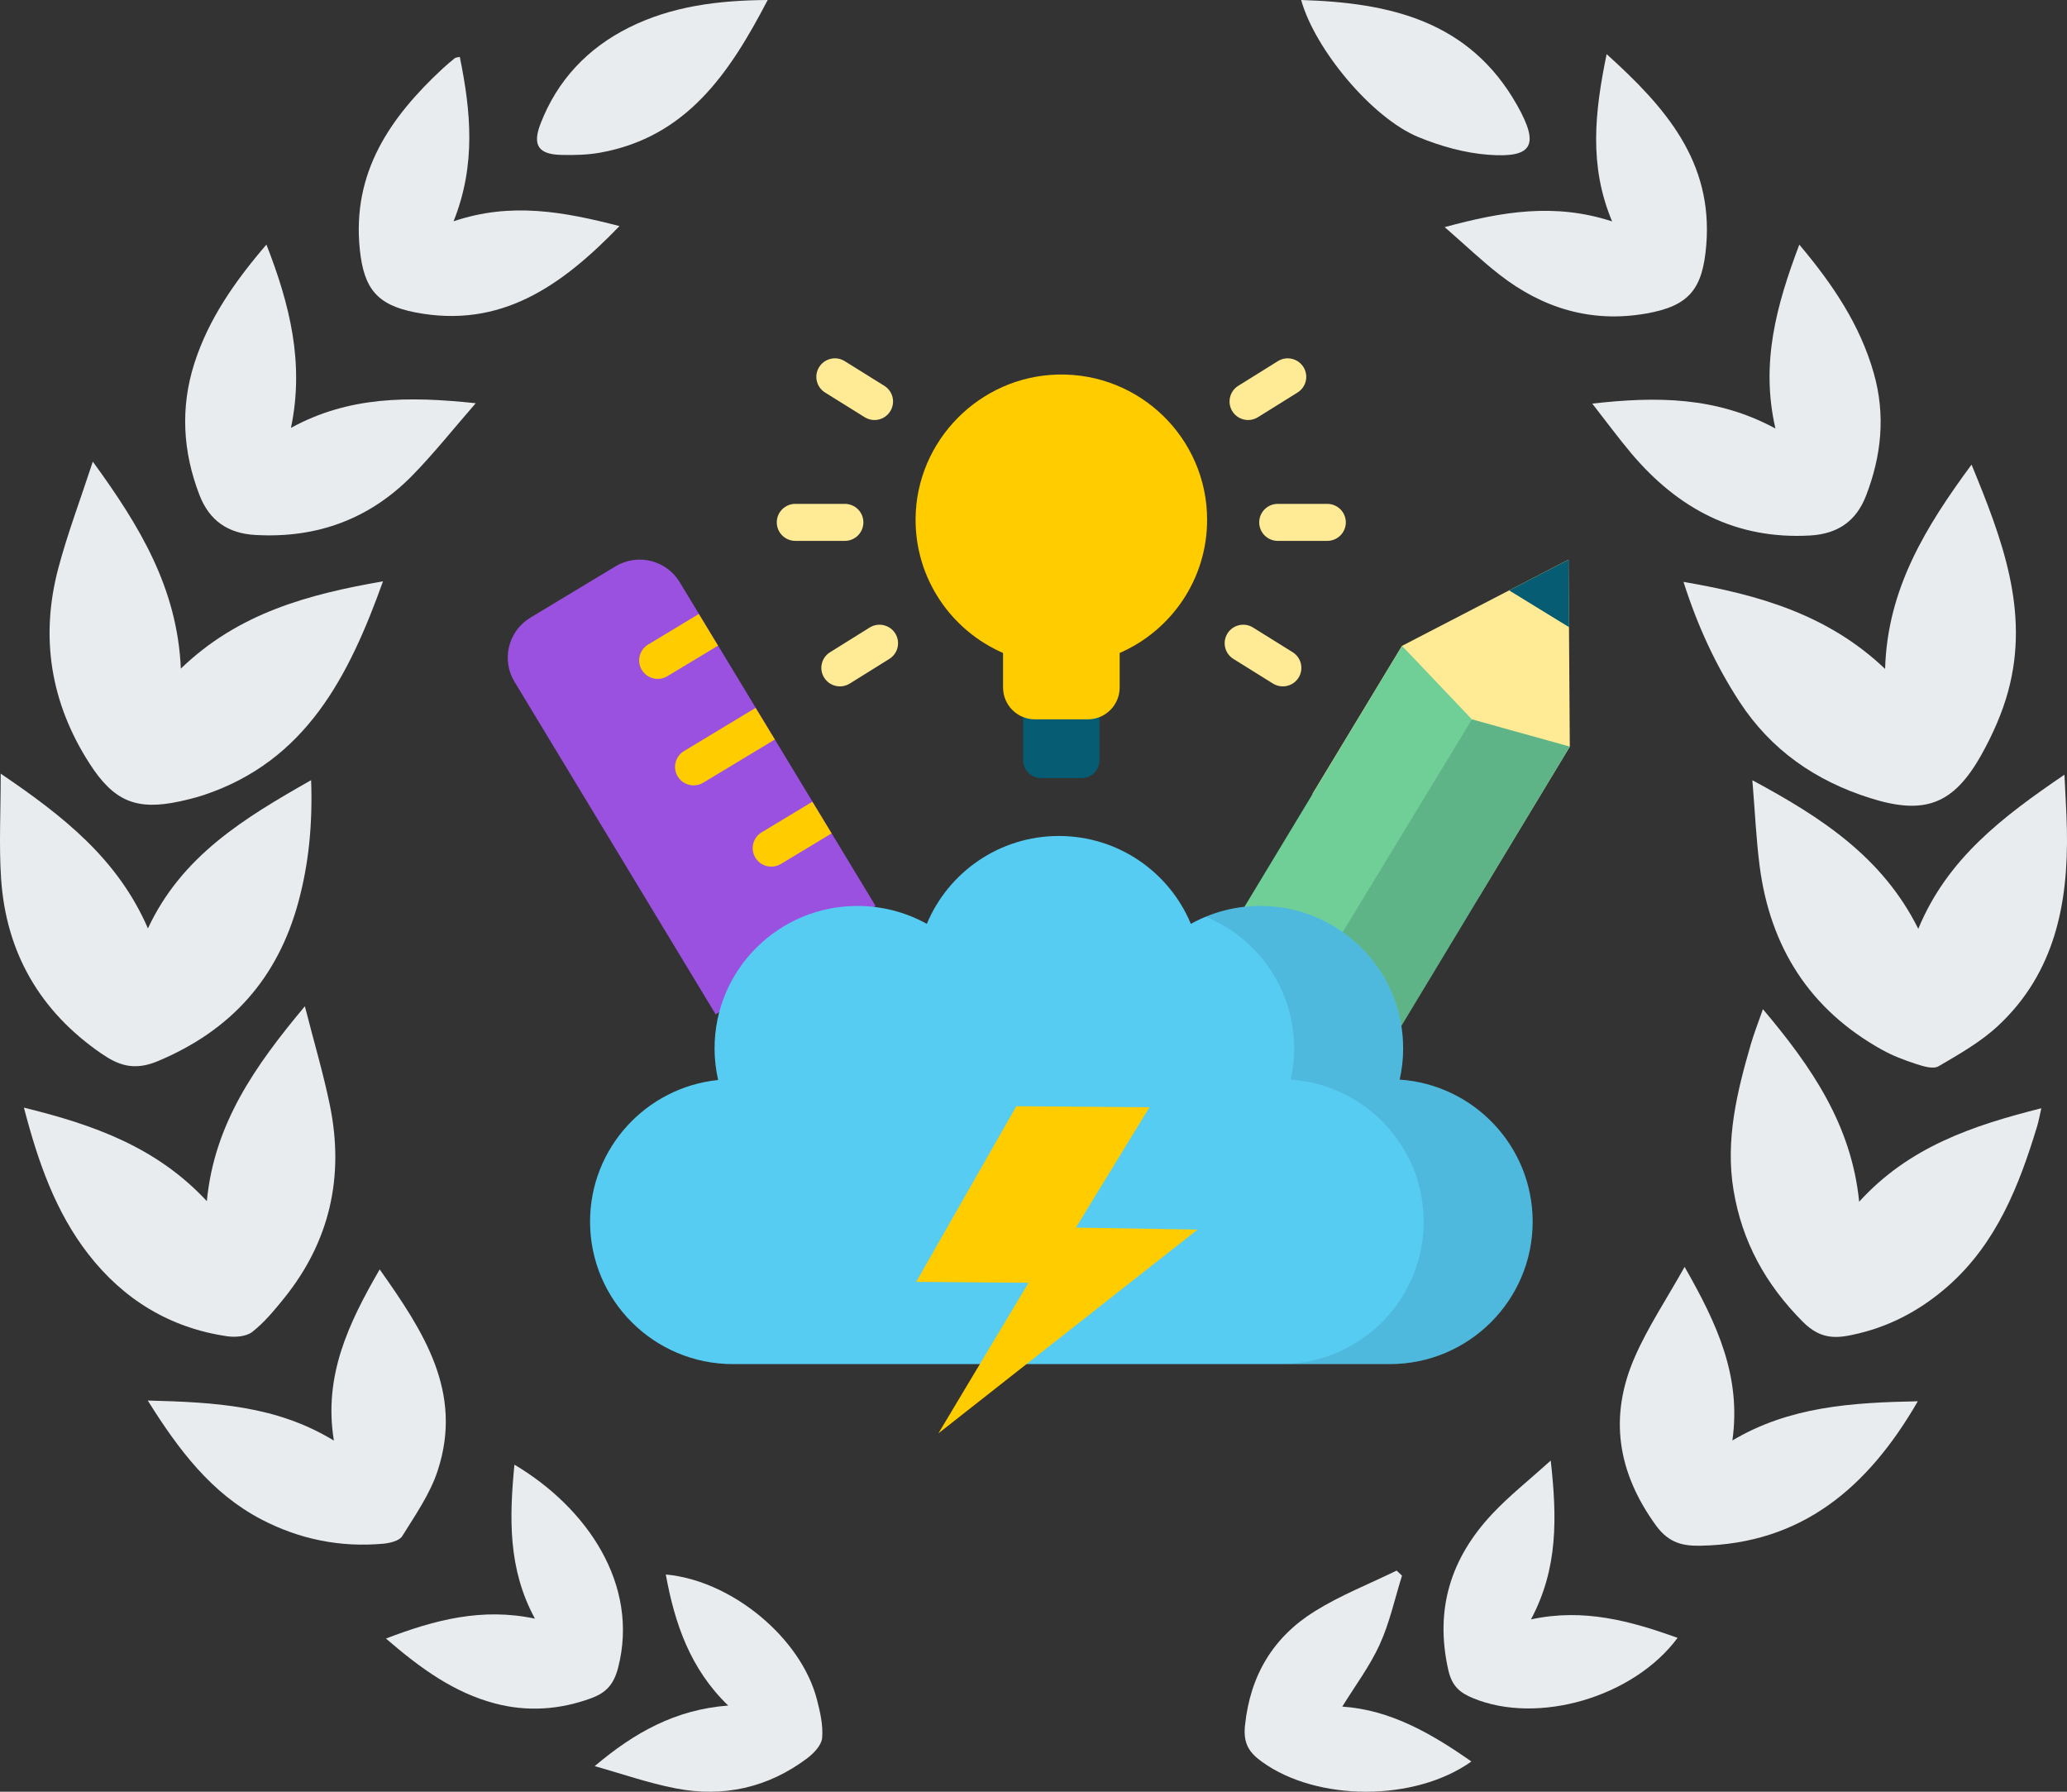
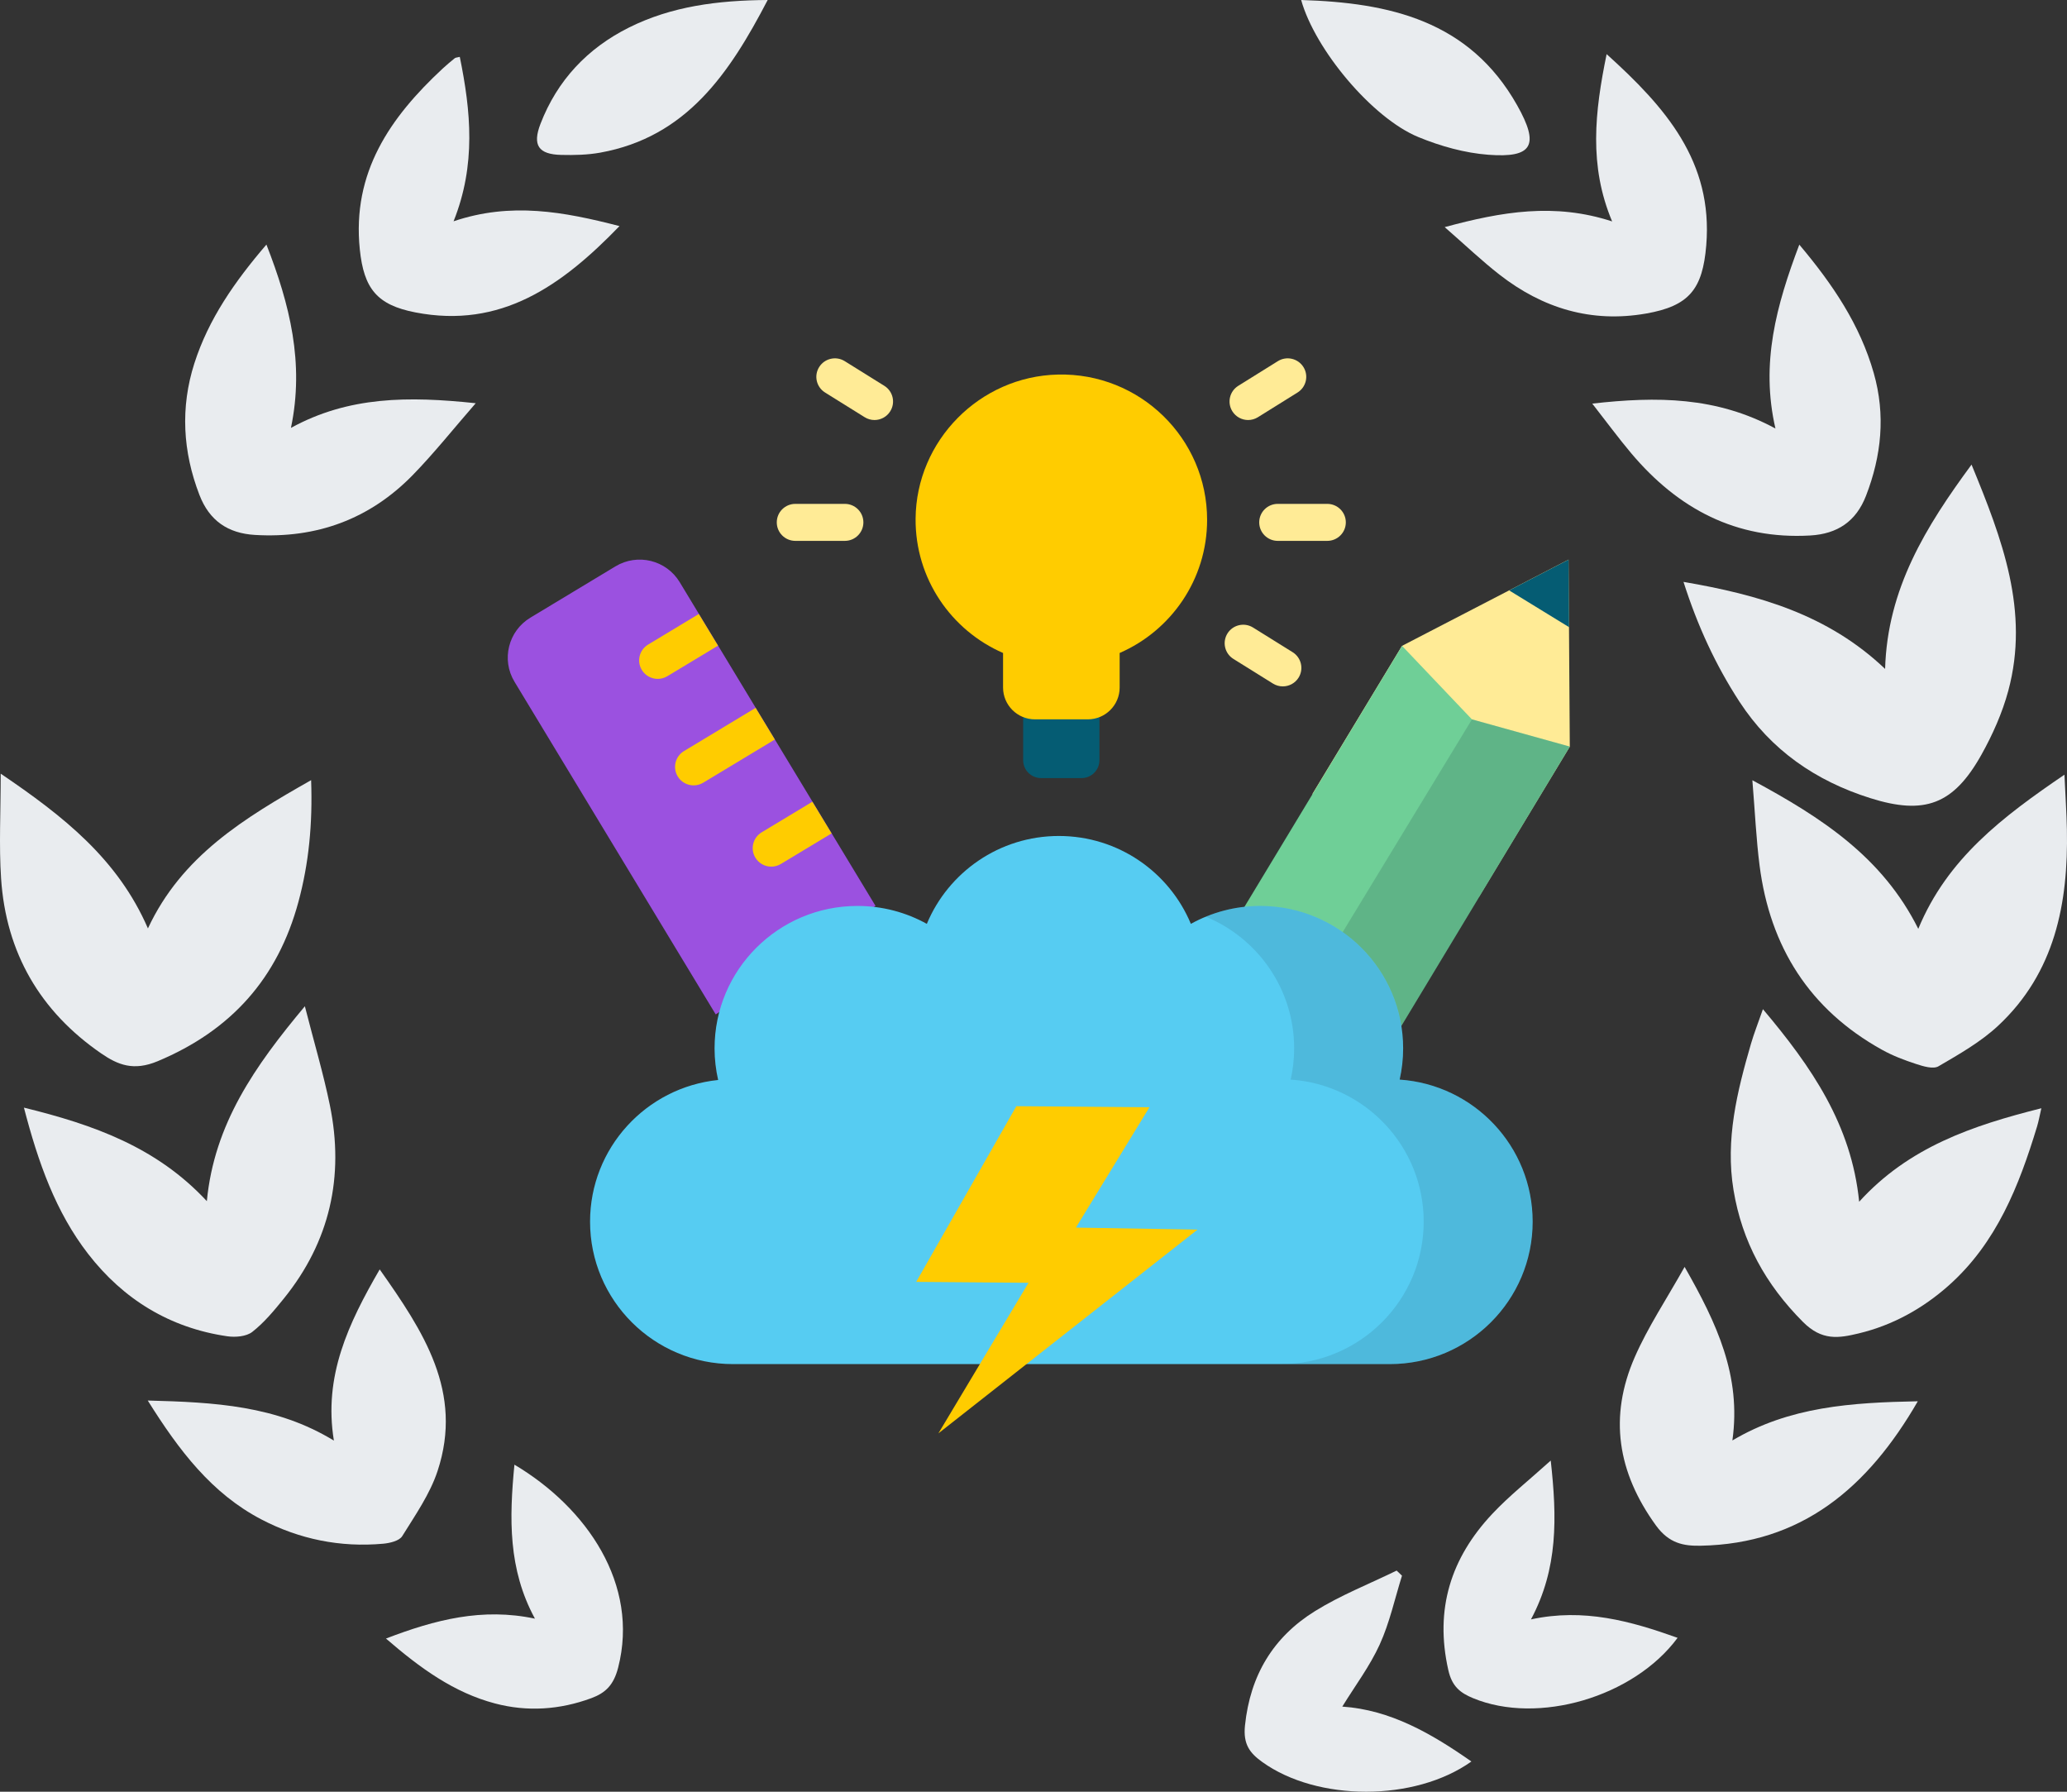
<svg xmlns="http://www.w3.org/2000/svg" width="120" height="104" viewBox="0 0 120 104" fill="none">
  <rect x="0" y="0" width="120" height="104" fill="#333333" stroke="none" />
-   <path d="M10.499 38.809C13.836 35.589 17.87 34.502 22.235 33.742C20.243 39.296 17.748 44.169 11.839 46.144C11.383 46.295 10.914 46.411 10.444 46.514C7.923 47.062 6.611 46.519 5.194 44.313C2.939 40.802 2.317 36.997 3.389 32.968C3.919 30.974 4.655 29.036 5.388 26.795C8.115 30.538 10.294 34.135 10.499 38.809Z" fill="#E9ECEF" />
  <path d="M18.062 45.284C18.153 47.822 17.93 50.112 17.325 52.349C16.125 56.782 13.428 59.808 9.155 61.597C7.75 62.185 6.838 61.808 5.875 61.146C2.336 58.71 0.348 55.307 0.063 50.991C-0.064 49.078 0.041 47.148 0.041 44.907C3.687 47.379 6.84 49.859 8.588 53.889C10.553 49.676 14.176 47.489 18.062 45.284Z" fill="#E9ECEF" />
  <path d="M1.389 64.292C5.435 65.286 9.091 66.581 12.008 69.72C12.438 65.241 14.788 61.889 17.699 58.408C18.233 60.502 18.773 62.312 19.151 64.155C19.999 68.3 19.148 72.074 16.474 75.379C15.916 76.068 15.337 76.769 14.647 77.309C14.3 77.581 13.664 77.632 13.191 77.563C9.864 77.079 7.164 75.424 5.119 72.785C3.229 70.345 2.216 67.47 1.389 64.292Z" fill="#E9ECEF" />
  <path d="M16.891 24.837C20.247 22.996 23.719 22.992 27.618 23.405C26.3 24.919 25.197 26.309 23.965 27.572C21.459 30.14 18.374 31.262 14.802 31.05C13.231 30.957 12.154 30.221 11.579 28.73C10.608 26.215 10.465 23.651 11.283 21.093C12.107 18.519 13.627 16.341 15.467 14.196C16.823 17.669 17.679 21.072 16.891 24.837Z" fill="#E9ECEF" />
  <path d="M8.578 81.293C12.454 81.394 16.035 81.578 19.384 83.619C18.771 79.864 20.229 76.818 22.043 73.682C24.58 77.278 26.916 80.802 25.403 85.384C24.959 86.728 24.107 87.946 23.351 89.165C23.18 89.44 22.635 89.569 22.248 89.604C19.756 89.83 17.378 89.346 15.168 88.191C12.292 86.687 10.397 84.201 8.578 81.293Z" fill="#E9ECEF" />
  <path d="M26.693 3.301C27.335 6.447 27.646 9.561 26.332 12.845C29.663 11.718 32.72 12.286 35.965 13.123C32.604 16.6 29.074 19.096 24.112 18.133C21.892 17.703 21.125 16.758 20.889 14.481C20.427 10.008 22.652 6.811 25.697 3.982C25.924 3.771 26.163 3.573 26.403 3.378C26.451 3.339 26.531 3.342 26.693 3.301Z" fill="#E9ECEF" />
  <path d="M29.865 85.016C34.069 87.511 37.127 91.969 35.887 96.796C35.625 97.816 35.148 98.267 34.323 98.572C32.495 99.245 30.61 99.372 28.736 98.876C26.355 98.247 24.404 96.836 22.407 95.109C25.266 94.012 28.002 93.307 31.056 93.954C29.491 91.076 29.565 88.118 29.865 85.016Z" fill="#E9ECEF" />
-   <path d="M34.524 102.515C36.814 100.578 39.203 99.231 42.275 98.998C40.06 96.859 39.171 94.23 38.653 91.391C42.483 91.74 46.504 95.073 47.427 98.647C47.615 99.374 47.792 100.148 47.729 100.879C47.693 101.302 47.239 101.777 46.852 102.066C44.577 103.77 41.995 104.341 39.233 103.807C37.64 103.498 36.093 102.954 34.524 102.515Z" fill="#E9ECEF" />
  <path d="M44.568 0C42.346 4.269 39.848 7.958 34.846 8.86C34.108 8.992 33.339 9.01 32.587 8.992C31.265 8.962 30.898 8.436 31.376 7.193C32.351 4.656 34.118 2.794 36.514 1.599C38.986 0.365 41.661 0.02 44.568 0Z" fill="#E9ECEF" />
  <path d="M97.736 33.775C102.089 34.523 106.106 35.658 109.44 38.827C109.571 34.176 111.801 30.574 114.458 26.968C116.242 31.295 117.834 35.479 116.592 40.094C116.245 41.381 115.683 42.641 115.032 43.807C113.411 46.703 111.733 47.325 108.569 46.324C105.414 45.327 102.819 43.546 100.981 40.724C99.602 38.604 98.553 36.336 97.736 33.775Z" fill="#E9ECEF" />
  <path d="M111.367 53.912C113.057 49.828 116.257 47.415 119.852 44.966C119.907 46.18 119.974 47.162 119.994 48.146C120.081 52.444 119.293 56.467 116.006 59.535C114.993 60.48 113.745 61.188 112.54 61.892C112.231 62.072 111.655 61.894 111.24 61.759C110.559 61.538 109.877 61.278 109.253 60.93C105.06 58.599 102.756 54.968 102.151 50.227C101.955 48.688 101.886 47.133 101.734 45.289C105.774 47.462 109.292 49.759 111.366 53.913L111.367 53.912Z" fill="#E9ECEF" />
  <path d="M102.347 58.577C105.161 61.915 107.487 65.276 107.934 69.754C110.812 66.585 114.497 65.336 118.511 64.328C118.41 64.762 118.355 65.08 118.262 65.387C117.217 68.833 115.909 72.143 113.142 74.607C111.627 75.955 109.876 76.927 107.899 77.399C106.753 77.673 105.776 77.841 104.669 76.729C102.499 74.549 101.136 72.074 100.64 69.077C100.156 66.152 100.847 63.358 101.653 60.586C101.834 59.966 102.074 59.363 102.347 58.577Z" fill="#E9ECEF" />
  <path d="M103.074 24.873C102.197 21.084 103.131 17.715 104.459 14.2C106.409 16.515 107.982 18.85 108.781 21.655C109.474 24.086 109.231 26.455 108.33 28.781C107.756 30.261 106.677 30.991 105.094 31.082C100.792 31.328 97.425 29.537 94.707 26.317C93.96 25.431 93.273 24.493 92.439 23.427C96.193 23.003 99.645 23.019 103.074 24.873Z" fill="#E9ECEF" />
  <path d="M111.339 81.336C108.428 86.377 104.58 89.606 98.736 89.721C97.743 89.741 96.896 89.59 96.137 88.545C93.897 85.454 93.394 82.228 94.907 78.771C95.671 77.024 96.748 75.417 97.8 73.537C99.679 76.827 101.099 79.868 100.574 83.611C103.896 81.639 107.49 81.412 111.339 81.336Z" fill="#E9ECEF" />
  <path d="M93.273 3.142C96.691 6.225 99.456 9.376 99.057 14.237C98.847 16.795 98.058 17.764 95.559 18.2C92.385 18.754 89.561 17.896 87.051 15.94C86.025 15.141 85.08 14.237 83.871 13.183C87.207 12.28 90.254 11.762 93.592 12.852C92.233 9.616 92.583 6.5 93.273 3.142Z" fill="#E9ECEF" />
  <path d="M88.881 93.997C91.951 93.334 94.662 94.091 97.393 95.067C94.841 98.516 89.285 100.128 85.525 98.572C84.789 98.267 84.3 97.907 84.082 96.938C83.283 93.401 84.231 90.433 86.629 87.878C87.61 86.831 88.749 85.934 90.028 84.778C90.395 88.091 90.458 91.04 88.881 93.997Z" fill="#E9ECEF" />
  <path d="M81.393 91.46C80.974 92.797 80.676 94.189 80.099 95.455C79.525 96.716 78.671 97.849 77.927 99.059C80.719 99.247 83.1 100.62 85.422 102.245C82.136 104.586 76.477 104.574 73.278 102.273C72.558 101.755 72.165 101.248 72.277 100.161C72.58 97.233 73.922 95.022 76.336 93.521C77.83 92.592 79.494 91.94 81.082 91.164C81.185 91.263 81.29 91.361 81.393 91.46Z" fill="#E9ECEF" />
  <path d="M75.539 0C80.654 0.156 85.301 1.186 88.078 6.11C89.384 8.426 88.985 9.179 86.406 8.983C85.032 8.879 83.629 8.485 82.346 7.957C79.66 6.854 76.341 2.873 75.539 0Z" fill="#E9ECEF" />
  <g clip-path="url(#clip0_40000185_4739)">
    <path d="M59.4 41.237V44.126C59.4 44.699 59.867 45.164 60.442 45.164H62.786C63.362 45.164 63.828 44.699 63.828 44.126V41.237C63.828 40.664 63.362 40.199 62.786 40.199H60.442C59.867 40.199 59.4 40.664 59.4 41.237Z" fill="#055C73" />
    <path d="M74.473 39.841C74.278 39.841 74.081 39.788 73.903 39.678L71.605 38.246C71.1 37.932 70.947 37.27 71.262 36.766C71.577 36.264 72.243 36.111 72.746 36.425L75.045 37.857C75.549 38.171 75.703 38.834 75.388 39.336C75.183 39.663 74.832 39.841 74.473 39.841Z" fill="#FFEB96" />
    <path d="M72.46 24.38C72.101 24.38 71.75 24.201 71.545 23.875C71.23 23.372 71.383 22.709 71.888 22.395L74.186 20.963C74.691 20.649 75.355 20.802 75.671 21.305C75.986 21.808 75.833 22.47 75.328 22.784L73.03 24.216C72.852 24.327 72.655 24.38 72.46 24.38Z" fill="#FFEB96" />
    <path d="M77.054 31.395H74.181C73.586 31.395 73.104 30.914 73.104 30.321C73.104 29.728 73.586 29.247 74.181 29.247H77.054C77.649 29.247 78.132 29.728 78.132 30.321C78.132 30.914 77.649 31.395 77.054 31.395Z" fill="#FFEB96" />
-     <path d="M48.762 39.841C48.403 39.841 48.052 39.662 47.848 39.336C47.532 38.834 47.685 38.171 48.191 37.857L50.488 36.425C50.993 36.111 51.658 36.264 51.973 36.766C52.288 37.27 52.135 37.932 51.63 38.246L49.332 39.678C49.155 39.788 48.957 39.841 48.762 39.841Z" fill="#FFEB96" />
    <path d="M50.768 24.38C50.572 24.38 50.375 24.326 50.198 24.216L47.9 22.784C47.395 22.47 47.241 21.808 47.557 21.305C47.872 20.802 48.537 20.649 49.041 20.963L51.34 22.395C51.844 22.709 51.998 23.372 51.682 23.874C51.478 24.201 51.127 24.38 50.768 24.38Z" fill="#FFEB96" />
    <path d="M49.047 31.395H46.174C45.578 31.395 45.096 30.914 45.096 30.321C45.096 29.728 45.578 29.247 46.174 29.247H49.047C49.642 29.247 50.124 29.728 50.124 30.321C50.124 30.914 49.641 31.395 49.047 31.395Z" fill="#FFEB96" />
    <path d="M50.828 52.582L39.46 33.791C38.684 32.51 37.016 32.099 35.731 32.874L30.791 35.852C29.507 36.626 29.094 38.292 29.869 39.572L41.551 58.881L50.828 52.582Z" fill="#9B51E0" />
    <path d="M48.278 48.375L45.334 50.149C45.159 50.254 44.967 50.304 44.777 50.304C44.413 50.304 44.057 50.12 43.854 49.786C43.546 49.279 43.709 48.619 44.218 48.312L47.162 46.537L48.278 48.375Z" fill="#FFCC00" />
    <path d="M44.983 42.926L40.825 45.432C40.651 45.537 40.458 45.587 40.268 45.587C39.904 45.587 39.548 45.403 39.346 45.069C39.038 44.562 39.201 43.902 39.71 43.595L43.867 41.088L44.983 42.926Z" fill="#FFCC00" />
    <path d="M41.685 37.477L38.741 39.251C38.566 39.356 38.374 39.406 38.184 39.406C37.82 39.406 37.464 39.221 37.261 38.888C36.954 38.381 37.116 37.721 37.626 37.414L40.569 35.639L41.685 37.477Z" fill="#FFCC00" />
    <path d="M70.079 30.172C70.079 25.447 66.179 21.629 61.413 21.741C56.873 21.848 53.193 25.576 53.155 30.101C53.126 33.59 55.224 36.592 58.233 37.902V39.907C58.233 40.927 59.063 41.755 60.087 41.755H63.148C64.172 41.755 65.002 40.927 65.002 39.907V37.902C67.99 36.601 70.079 33.631 70.079 30.172Z" fill="#FFCC00" />
    <path d="M85.859 52.056L91.135 43.336L91.062 32.482L81.394 37.489L76.186 46.095L85.859 52.056Z" fill="#FFEB96" />
    <path d="M85.455 41.755L85.454 41.757L81.397 37.489L71.458 53.942L75.121 58.881L80.939 60.241L91.138 43.336L85.455 41.755Z" fill="#6FCF97" />
    <path d="M80.939 60.241L91.138 43.336L85.455 41.755L76.917 55.803L80.939 60.241Z" fill="#0A2130" fill-opacity="0.15" />
    <path d="M91.067 32.482L87.614 34.27L91.093 36.404L91.067 32.482Z" fill="#055C73" />
    <path d="M66.645 79.179H80.683C85.264 79.179 88.978 75.478 88.978 70.911C88.978 66.537 85.57 62.959 81.257 62.665C81.388 62.082 81.459 61.476 81.459 60.854C81.459 56.287 77.745 52.585 73.163 52.585C71.702 52.585 70.329 52.964 69.136 53.625C67.889 50.631 64.927 48.524 61.472 48.524C58.016 48.524 55.055 50.631 53.807 53.625C52.615 52.964 51.242 52.585 49.78 52.585C45.198 52.585 41.484 56.287 41.484 60.854C41.484 61.484 41.558 62.097 41.692 62.687C37.514 63.116 34.256 66.634 34.256 70.911C34.256 75.478 37.97 79.179 42.552 79.179H66.645Z" fill="#56CCF2" />
    <path d="M81.251 62.664C81.382 62.081 81.453 61.475 81.453 60.853C81.453 56.287 77.739 52.585 73.157 52.585C72.038 52.585 70.972 52.807 69.998 53.208C73.011 54.447 75.133 57.403 75.133 60.853C75.133 61.475 75.061 62.081 74.931 62.664C79.244 62.959 82.653 66.537 82.653 70.911C82.653 75.477 78.938 79.179 74.356 79.179H80.677C85.258 79.179 88.973 75.477 88.973 70.911C88.973 66.537 85.565 62.959 81.251 62.664Z" fill="#0A2130" fill-opacity="0.11" />
    <path d="M59.004 64.209L66.731 64.27L62.463 71.255L69.523 71.372L54.478 83.2L59.712 74.458L53.19 74.406L59.004 64.209Z" fill="#FFCC00" />
  </g>
  <defs>
    <clipPath id="clip0_40000185_4739">
      <rect width="62.609" height="62.4" fill="white" transform="translate(28.696 20.8)" />
    </clipPath>
  </defs>
</svg>